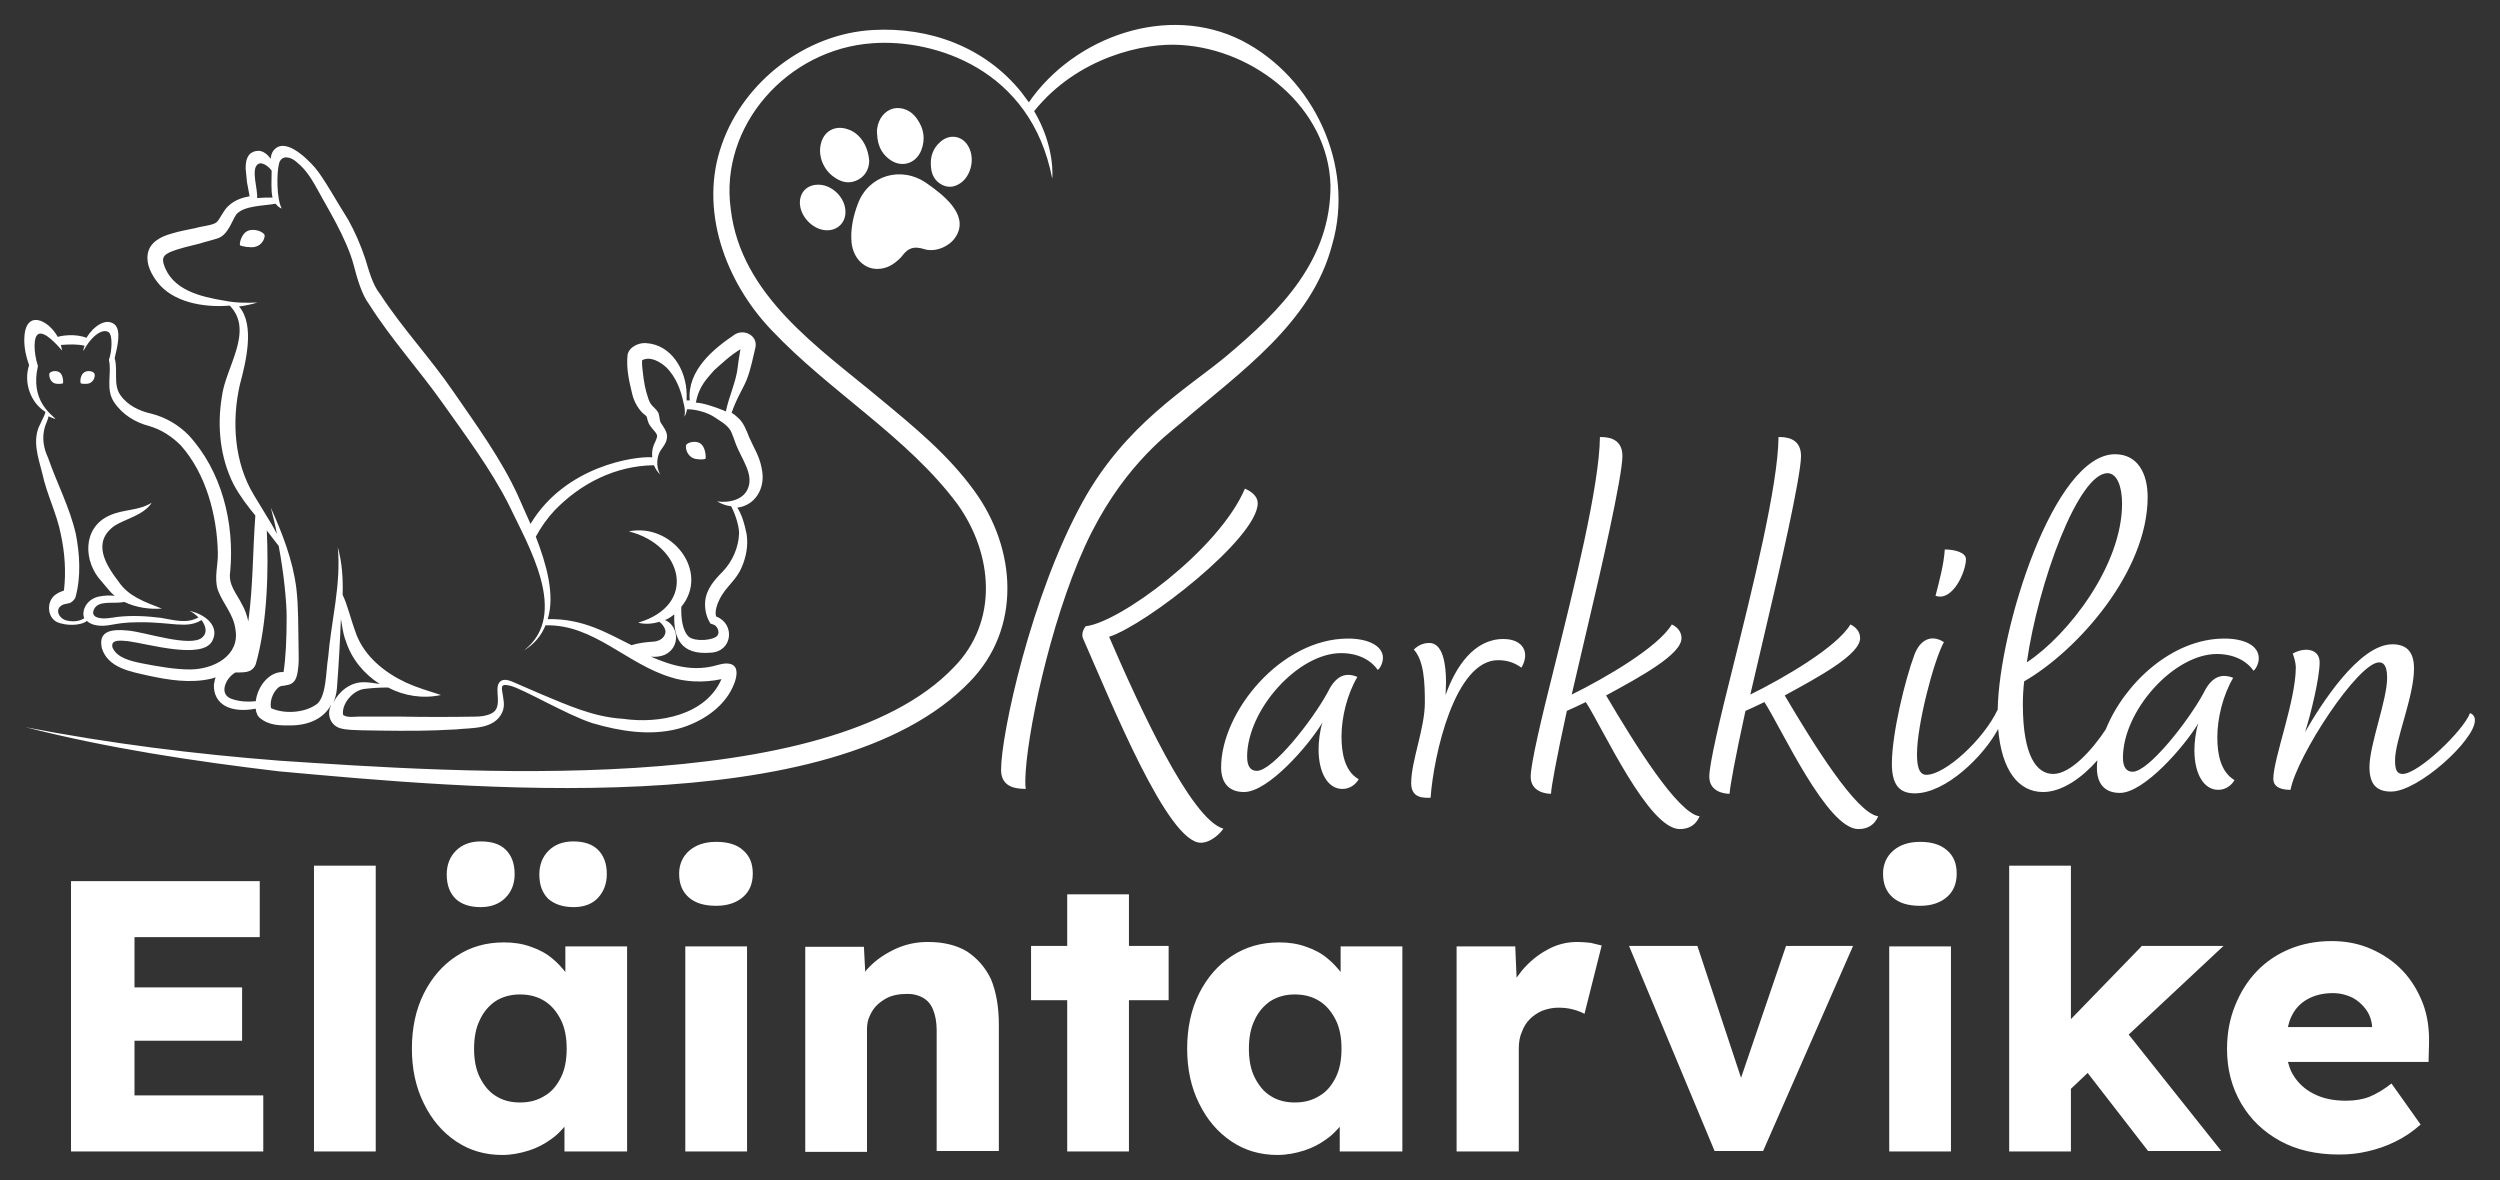
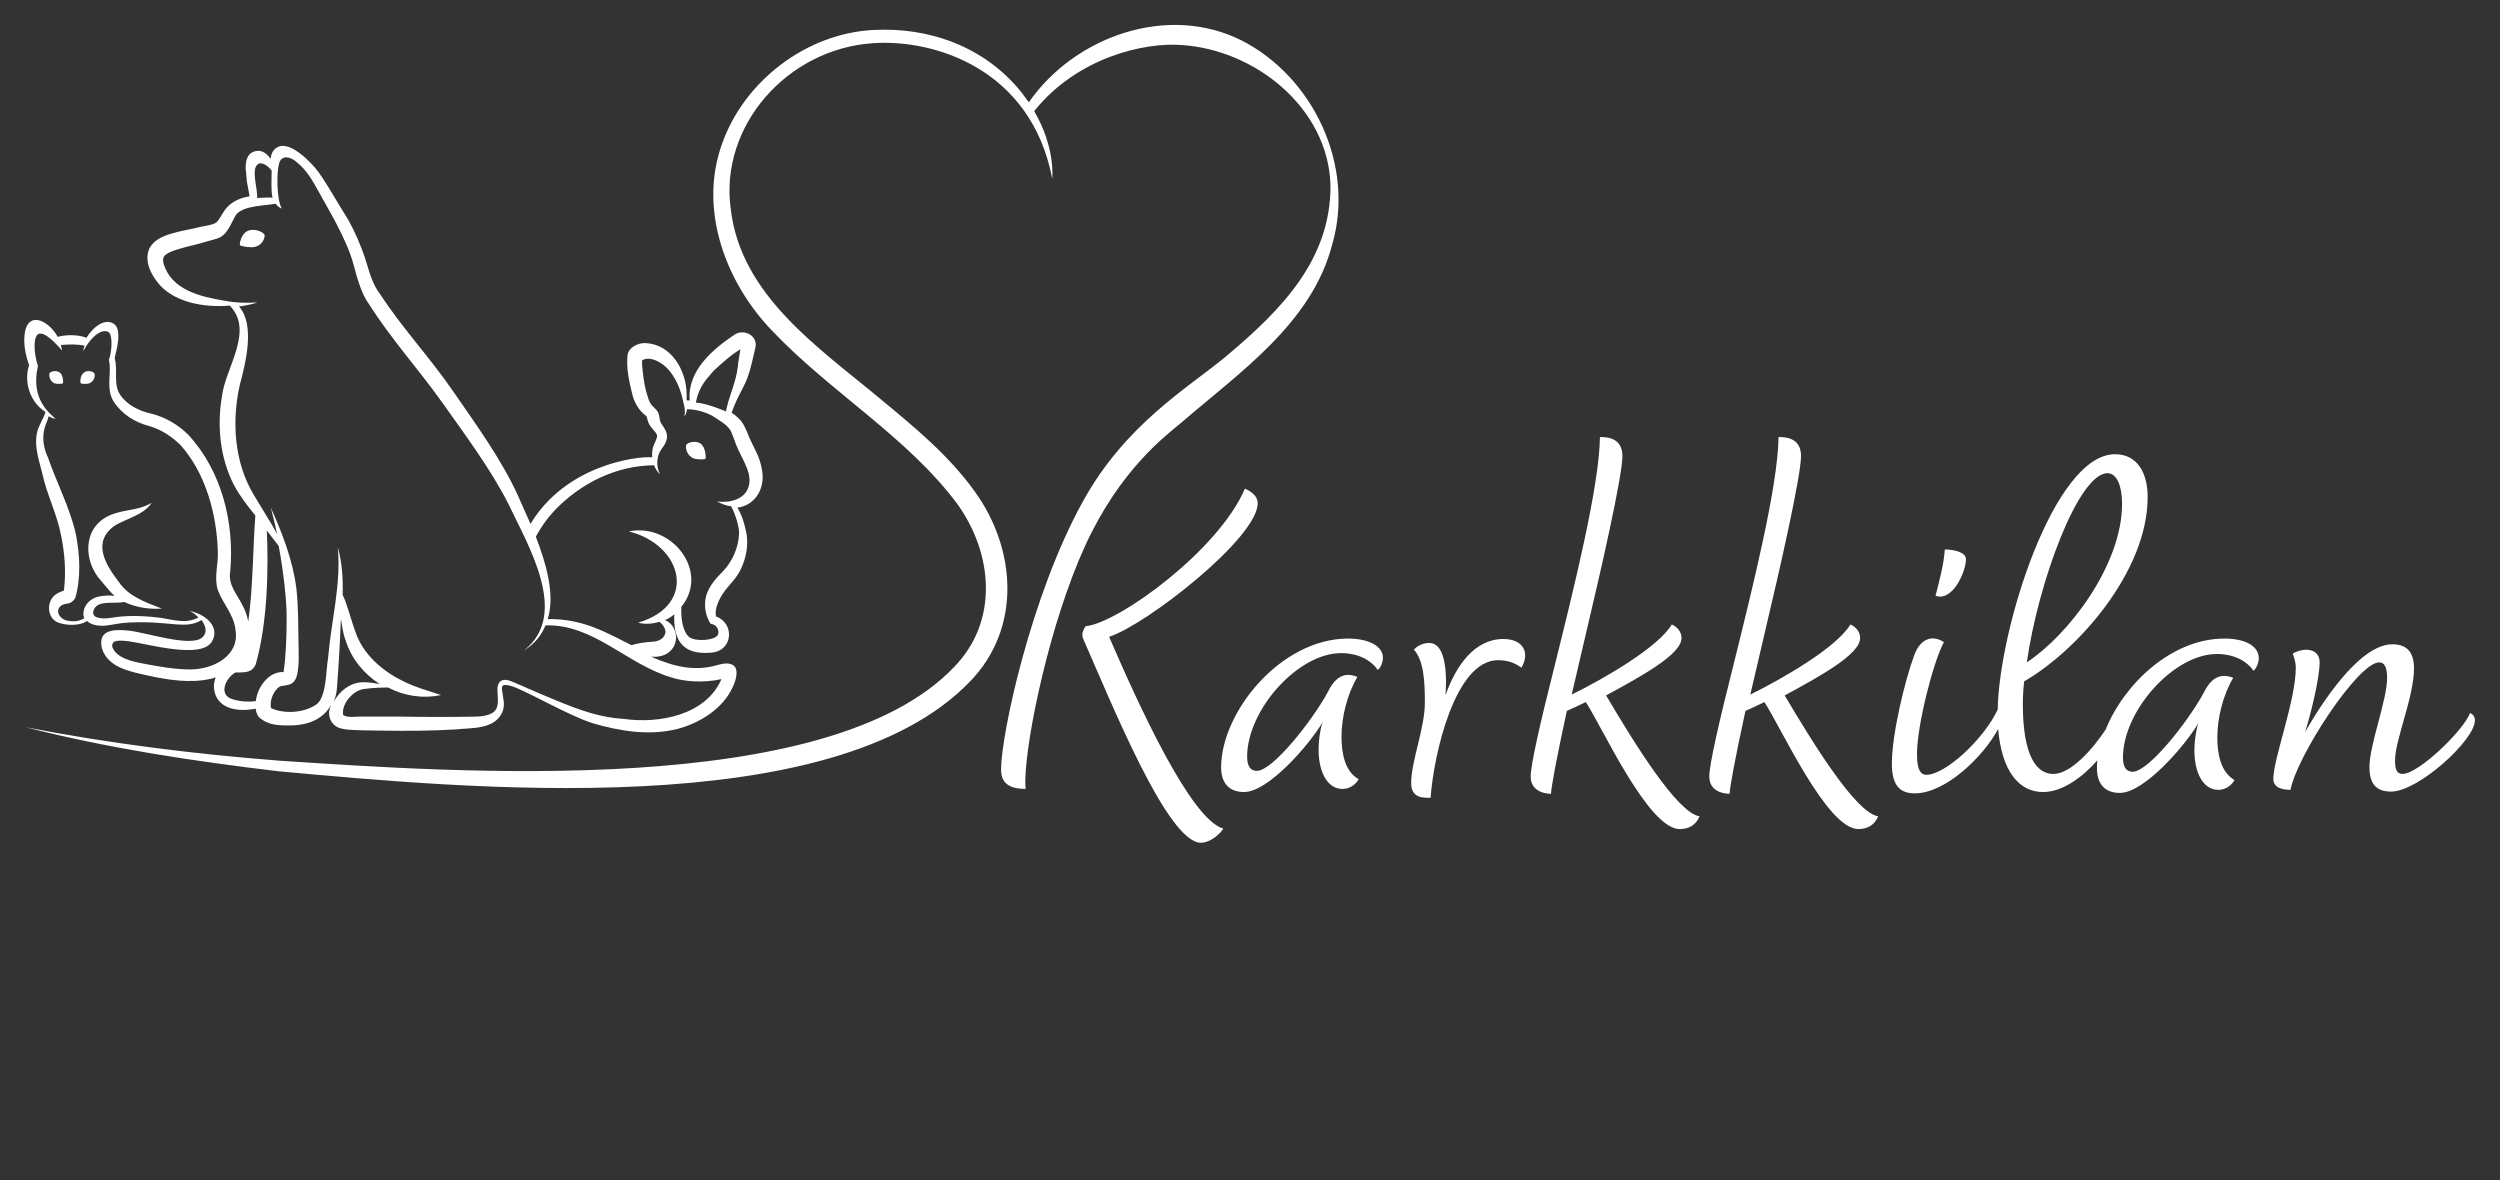
<svg xmlns="http://www.w3.org/2000/svg" version="1.1" id="Layer_1" x="0px" y="0px" viewBox="0 0 566.9 267.6" style="enable-background:new 0 0 566.9 267.6;" xml:space="preserve">
  <rect x="0" y="0" width="566.9" height="267.6" fill="#333333" stroke="none" />
  <style type="text/css">
	.st0{fill:#FFFFFF;}
</style>
  <g>
-     <path class="st0" d="M193.1,55c-0.3-2.9,0.4-6.1,1.4-8.7c2.4-6.6,9.9-8.8,15.7-4.7c3.4,2.4,9.5,6.9,6.7,11.8   c-1.3,2.4-4.7,3.9-7.3,3.1c-2.2-0.7-3.6-0.4-5,1.5c-0.9,1.1-2.2,2.1-3.5,2.6C196.8,62.1,193.5,59,193.1,55z M201.4,35.9   c2.7,2.3,6.2,1.4,7.5-1.8c1-2.6,0.6-5-1-7.2c-1.3-1.9-3.4-2.7-5.3-2.3c-2,0.5-3.4,2.3-3.7,4.6c-0.1,0.5,0,1.1,0,1.3   C199,32.8,199.8,34.6,201.4,35.9z M192.2,29.3c-2.9-1-5.5,0.5-6.1,3.5c-0.6,2.7,0.7,5.8,3.1,7.4c1.7,1.2,3.5,1.6,5.5,0.5   c1.9-1.1,2.4-2.9,2.4-4.3C196.8,32.8,194.8,30.1,192.2,29.3z M213.8,42c1.6,0.7,3,0.3,4.3-0.7c2.2-1.8,2.9-5.4,1.6-7.9   c-1.3-2.6-4.3-3.2-6.5-1.2c-1.6,1.4-2.3,3.3-2.1,5.5C211.2,39.5,211.9,41.1,213.8,42z M188,52.2c2.3-0.2,3.9-2.1,3.7-4.5   c-0.2-3.2-3.4-6.1-6.6-5.8c-2.4,0.2-3.9,2-3.7,4.5C181.7,49.6,184.9,52.5,188,52.2z M30.5,248.4h29.2v12.7H16.1v-61.3h42.8v12.7   H30.5v11.4h24.4v12.1H30.5V248.4z M71.2,261.1h14v-64.8h-14V261.1z M128.3,214.6h13.9v46.5H128v-5.6c-0.9,1-1.8,2-3,2.8   c-1.5,1.1-3.2,2-5.1,2.6c-1.9,0.6-3.9,1-6,1c-3.9,0-7.4-1-10.5-3.1c-3.1-2.1-5.5-4.9-7.3-8.6c-1.8-3.6-2.7-7.8-2.7-12.4   c0-4.7,0.9-8.9,2.7-12.5c1.8-3.6,4.3-6.5,7.4-8.5c3.2-2.1,6.7-3.1,10.8-3.1c2.2,0,4.2,0.3,6.1,1c1.8,0.6,3.5,1.5,4.9,2.7   c1.1,0.9,2,1.9,2.9,3V214.6z M127.2,244.3c0.9-1.8,1.3-4,1.3-6.5s-0.4-4.7-1.3-6.5c-0.9-1.8-2.1-3.3-3.7-4.3   c-1.6-1-3.4-1.5-5.6-1.5c-2.1,0-3.9,0.5-5.5,1.5c-1.5,1-2.8,2.5-3.6,4.3c-0.9,1.8-1.3,4-1.3,6.5s0.4,4.7,1.3,6.5   c0.9,1.8,2.1,3.3,3.6,4.2c1.5,1,3.4,1.5,5.5,1.5c2.2,0,4-0.5,5.6-1.5C125.1,247.6,126.3,246.1,127.2,244.3z M130.1,205.7   c2.3,0,4.2-0.7,5.5-2.1c1.3-1.4,2-3.2,2-5.4c0-2.4-0.7-4.2-2-5.5c-1.3-1.3-3.2-1.9-5.6-1.9c-2.3,0-4.2,0.7-5.6,2.1   c-1.4,1.4-2.1,3.2-2.1,5.4c0,2.4,0.7,4.2,2,5.5C125.8,205.1,127.7,205.7,130.1,205.7z M109,205.7c2.3,0,4.2-0.7,5.6-2.1   c1.4-1.4,2.1-3.2,2.1-5.4c0-2.4-0.7-4.2-2-5.5c-1.3-1.3-3.2-1.9-5.7-1.9c-2.3,0-4.2,0.7-5.6,2.1c-1.4,1.4-2.1,3.2-2.1,5.4   c0,2.4,0.7,4.2,2,5.5C104.7,205.1,106.6,205.7,109,205.7z M155.4,261.1h14v-46.5h-14V261.1z M162.4,190.9c-2.6,0-4.6,0.7-6.1,2   c-1.5,1.3-2.3,3.1-2.3,5.2c0,2.3,0.7,4.1,2.2,5.4c1.5,1.3,3.5,1.9,6.2,1.9c2.6,0,4.6-0.7,6.1-2c1.5-1.3,2.2-3.1,2.2-5.3   c0-2.3-0.7-4-2.2-5.3C167.1,191.5,165,190.9,162.4,190.9z M219.2,215.7c-2.4-1.4-5.3-2.1-8.8-2.1c-2.6,0-5,0.5-7.4,1.6   c-2.3,1.1-4.3,2.4-6,4.2c-0.3,0.3-0.6,0.6-0.8,1l-0.3-5.7h-13.3v46.5c0.8,0,1.7,0,2.9,0c1.2,0,2.6,0,4.2,0h6.9v-27.9   c0-1.1,0.2-2.1,0.7-3.1c0.4-0.9,1-1.8,1.8-2.5c0.8-0.7,1.7-1.3,2.7-1.7c1.1-0.4,2.2-0.6,3.4-0.6c1.6-0.1,2.9,0.2,4,0.8   c1.1,0.6,1.9,1.5,2.4,2.8c0.5,1.2,0.8,2.8,0.8,4.6v27.4h14.1v-28.6c0-4.1-0.6-7.5-1.8-10.4C223.4,219.3,221.5,217.2,219.2,215.7z    M256,202.8h-14v11.7h-8.2v12.3h8.2v34.3h14v-34.3h9v-12.3h-9V202.8z M304,214.6H318v46.5h-14.2v-5.6c-0.9,1-1.8,2-3,2.8   c-1.5,1.1-3.2,2-5.1,2.6c-1.9,0.6-3.9,1-6,1c-3.9,0-7.4-1-10.5-3.1c-3.1-2.1-5.5-4.9-7.3-8.6c-1.8-3.6-2.7-7.8-2.7-12.4   c0-4.7,0.9-8.9,2.7-12.5c1.8-3.6,4.3-6.5,7.4-8.5c3.2-2.1,6.7-3.1,10.8-3.1c2.2,0,4.2,0.3,6.1,1c1.8,0.6,3.5,1.5,4.9,2.7   c1.1,0.9,2,1.9,2.9,3V214.6z M302.9,244.3c0.9-1.8,1.3-4,1.3-6.5s-0.4-4.7-1.3-6.5c-0.9-1.8-2.1-3.3-3.7-4.3   c-1.6-1-3.4-1.5-5.6-1.5c-2.1,0-3.9,0.5-5.5,1.5c-1.5,1-2.8,2.5-3.6,4.3c-0.9,1.8-1.3,4-1.3,6.5s0.4,4.7,1.3,6.5   c0.9,1.8,2.1,3.3,3.6,4.2c1.5,1,3.4,1.5,5.5,1.5c2.2,0,4-0.5,5.6-1.5C300.8,247.6,302,246.1,302.9,244.3z M357.7,213.6   c-2.5,0-4.8,0.6-6.9,1.8c-2.2,1.2-4,2.7-5.7,4.7c-0.4,0.5-0.8,1.1-1.2,1.6l-0.3-7.1h-13.3v46.5h14.1v-23.3c0-1.4,0.2-2.7,0.7-3.8   c0.4-1.1,1-2.1,1.8-2.9c0.8-0.8,1.7-1.4,2.8-1.9c1.1-0.4,2.3-0.7,3.6-0.7c1.2,0,2.3,0.1,3.4,0.4c1.1,0.3,1.9,0.6,2.6,1l3.9-15.5   c-0.8-0.2-1.6-0.4-2.5-0.6C359.7,213.7,358.7,213.6,357.7,213.6z M394.8,244.4l-9.9-29.9h-15.5l19.4,46.5h11l20.4-46.5H405   L394.8,244.4z M428.4,261.1h14v-46.5h-14V261.1z M435.4,190.9c-2.6,0-4.6,0.7-6.1,2c-1.5,1.3-2.3,3.1-2.3,5.2   c0,2.3,0.7,4.1,2.2,5.4c1.5,1.3,3.5,1.9,6.2,1.9c2.6,0,4.6-0.7,6.1-2c1.5-1.3,2.2-3.1,2.2-5.3c0-2.3-0.7-4-2.2-5.3   C440,191.5,438,190.9,435.4,190.9z M485.6,214.6l-16,16.5v-34.8h-14v64.8h14v-14.2l3.8-3.6l13.7,17.7h16.6l-21-26.4l21.5-20.1   H485.6z M550.7,240.8h-31.9c0.3,1,0.6,2,1.1,2.8c1.1,1.9,2.7,3.4,4.7,4.4c2.1,1.1,4.5,1.6,7.4,1.6c2,0,3.8-0.3,5.3-0.9   c1.5-0.6,3.2-1.6,5-3l6.6,9.3c-1.8,1.6-3.7,2.9-5.8,3.9c-2,1-4.1,1.7-6.3,2.2c-2.1,0.5-4.2,0.7-6.4,0.7c-5.1,0-9.6-1-13.4-3.1   c-3.8-2.1-6.7-4.9-8.8-8.5c-2.1-3.6-3.2-7.7-3.2-12.3c0-3.6,0.6-6.8,1.8-9.8c1.2-3,2.8-5.6,4.9-7.8c2.1-2.2,4.6-3.9,7.5-5.1   c2.9-1.2,6.1-1.8,9.5-1.8c3.3,0,6.3,0.6,9,1.8c2.7,1.2,5.1,2.8,7.1,4.9c2,2.1,3.5,4.6,4.6,7.4c1.1,2.9,1.5,6,1.4,9.4L550.7,240.8z    M518.8,232.9h19.1v-0.1c-0.1-1.5-0.6-2.8-1.4-3.9c-0.8-1.1-1.8-2-3.1-2.7c-1.3-0.6-2.7-1-4.4-1c-2.3,0-4.2,0.5-5.8,1.4   c-1.6,0.9-2.8,2.2-3.6,3.9C519.2,231.3,519,232.1,518.8,232.9z" />
    <path class="st0" d="M302.1,55.4c-4.6,17.9-21.1,29.1-34.3,40.5c-3.6,3-13.9,10.7-21.8,28c-8,17.6-13.3,43.2-13.5,52.9   c0,0.8,0,1.5,0.1,2.1c-0.9-0.1-5.6,0.3-5.6-4.3c0-8.1,6.8-39.6,18.5-60.8c9.7-17.6,23.7-25.7,32.4-32.9   c12.8-10.7,23.9-22.1,23.8-38.9c-0.5-17.6-17.2-30.8-33.9-31.8c-8.4-0.6-23.5,2.8-33.3,15c4.9,8.3,4.1,15.3,4.1,15.3   c-4.8-25-26.9-31.7-40.7-30.7c-19.4,1.3-34.8,18.8-32.2,37.6c2.3,19.7,20.1,31.5,34.1,43.2c7.6,6.3,15.3,12.6,21.2,20.8   c9.5,13.1,10.7,31.1-1.1,43.2c-31.2,32.3-114.7,24.1-156.7,20.3c-19.3-2.3-38.6-5.2-57.4-10c19.1,3.7,38.3,6.1,57.7,7.6   c39.6,2.6,124.2,8.8,152.8-21.2c10.2-10.4,8.9-25.7,0.8-37c-11.4-15.3-29-25.5-42.2-39.5c-10.4-10.9-16.5-27.3-11.2-42.1   c5-14.3,19.1-25.1,34.3-25.9c12.6-0.7,25.2,3.7,33.6,14.1c0.6,0.8,1.2,1.6,1.7,2.3c10.3-14.9,31.5-22.5,48.3-14   C297.8,17.5,307.3,37.5,302.1,55.4z M445.8,126.8c0-1.5-2.5-2.2-4.8-2.2c-0.2,3.3-1.2,7-2.1,10.5   C442.8,136.5,445.8,129.6,445.8,126.8z M277.4,187.9c-0.3,0.6-2.6,3.2-5.1,3.2c-7.5,0-20.1-31.3-26.7-46.3   c-0.6-1.4,0.6-2.8,0.6-2.8c7.6-0.8,30.2-17.3,36.1-31.2c1.6,0.7,2.9,1.8,2.9,3.3c0,7.9-25.3,27.6-33.7,30.3   C258.2,159.9,270,185.8,277.4,187.9z M305.7,144.8c-15.3,0-28.8,16.7-28.8,29.2c0,3.2,1.5,5.6,5.2,5.6c5.5,0,14.7-10.6,17.8-15.8   c-0.6,1.7-0.9,4.4-0.9,6.1c0,5.5,2.2,9,5.4,9c1.7,0,3-1,3.7-2.2c-3.2-1.8-3.9-6-3.9-9.7c0-4.4,1.3-9.6,3.6-13.5   c-3.3-1.4-5.3,0.5-6.8,3.6c-3.5,6.4-12.4,17.7-16,17.7c-1.4,0-2.2-1-2.2-3.2c0-10.6,11.5-23.5,21.3-23.5c3.9,0,6.8,1.6,8.3,3.8   c0.6-0.3,1.2-1.7,1.2-2.8C313.5,146.3,310,144.8,305.7,144.8z M340.9,144.9c-6.6,0-10.8,6.2-13.1,12.7c0-0.8,0.1-1.8,0.1-2.9   c0-4.1-0.7-8.9-3.8-8.9c-1.3,0-2.5,0.5-3.5,1.5c2.3,2.5,2.5,7.4,2.5,12c0,5.9-3.1,13.2-3.1,18.3c0,3.6,3.1,3.3,4.4,3.3   c0.7-9.7,5.5-31.2,15.3-31.2c2.3,0,3.9,0.7,5.3,1.7C347,148,345.4,144.9,340.9,144.9z M364.2,157.7c7.9-4.3,17.1-9.3,17.1-13   c0-1.4-0.9-2.5-2.2-3.1c-3.1,5.2-15.2,12.2-22.7,15.9l3.9-16.7c2.4-10.1,7.6-32.7,7.6-37.4c0-4.3-3.8-4.3-5.1-4.3   c-0.1,11-5.9,34.3-10.4,52.4c-3,11.9-5.3,21.8-5.3,24.6c0,3.5,3.5,3.9,4.6,3.9c0.1-1.7,1.2-7.8,3.6-18.8c1.2-0.5,2.6-1.2,4.3-2   c3.9,6,14.2,28.8,21.3,28.8c2.2,0,3.7-1,4.5-2.9C380.4,184.4,370.7,168.7,364.2,157.7z M404.7,157.7c7.9-4.3,17.1-9.3,17.1-13   c0-1.4-0.9-2.5-2.2-3.1c-3.1,5.2-15.2,12.2-22.7,15.9l3.9-16.7c2.4-10.1,7.6-32.7,7.6-37.4c0-4.3-3.8-4.3-5.1-4.3   c-0.1,11-5.9,34.3-10.4,52.4c-3,11.9-5.3,21.8-5.3,24.6c0,3.5,3.5,3.9,4.6,3.9c0.1-1.7,1.2-7.8,3.6-18.8c1.2-0.5,2.6-1.2,4.3-2   c3.9,6,14.2,28.8,21.3,28.8c2.2,0,3.7-1,4.5-2.9C420.9,184.4,411.2,168.7,404.7,157.7z M512.2,149.3c0,1-0.6,2.4-1.2,2.8   c-1.5-2.2-4.4-3.8-8.3-3.8c-9.8,0-21.3,12.9-21.3,23.5c0,2.2,0.8,3.2,2.2,3.2c3.6,0,12.5-11.3,16-17.7c1.5-3.1,3.5-4.9,6.8-3.6   c-2.3,3.9-3.6,9.1-3.6,13.5c0,3.7,0.7,7.8,3.9,9.7c-0.7,1.2-2,2.2-3.7,2.2c-3.2,0-5.4-3.5-5.4-9c0-1.7,0.3-4.4,0.9-6.1   c-3.1,5.2-12.3,15.8-17.8,15.8c-3.7,0-5.2-2.4-5.2-5.6c0-0.6,0-1.2,0.1-1.8c-3.4,3.9-8,7.2-12.3,7.2c-5.6,0-9.4-4.9-10.2-14.3   c-3.3,6.2-11.9,14.6-18.9,14.6c-3.3,0-5.2-1.7-5.2-6.7c0-6.8,3-19.1,5.1-24.7c1.3-3.5,3.9-4.7,6.7-2.9c-2.4,4.4-6.1,18.9-6.1,25.3   c0,1.8,0.1,4.8,2.1,4.8c4.3,0,13-8,16.2-14.8c0.3-18.2,12.7-57.9,26.6-57.9c5.1,0,7.4,4.3,7.4,9.7c0,17-16,34.9-28,41.8   c-0.2,1.7-0.3,3.5-0.3,5.2c0,11.9,3.2,15.8,6.9,15.8c3.9,0,8.8-5.4,11.9-10.1c4.2-10.4,15-20.6,26.9-20.6   C508.8,144.8,512.2,146.3,512.2,149.3z M459.6,150.2c9.4-6.2,21.6-22,21.6-36c0-4-1.2-6.9-3.3-6.9   C471.3,107.3,462.2,132,459.6,150.2z M560.1,161.7c-1.5,4-11.7,13.8-15.3,13.8c-1.4,0-1.7-1.2-1.7-3.1c0-4.6,4.3-14.4,4.3-20.8   c0-3.6-1.5-5.5-4.9-5.5c-7.6,0-16.3,13.8-19.8,19.9c1.4-4.4,3.3-12.4,3.3-15.8c0-3-3.2-3.6-6.1-2c0.3,0.8,0.7,2.1,0.7,3.1   c0,7.6-5.1,20.7-5.1,25.3c0,2.3,2.6,2.5,3.9,2.5c1.4-7.6,15.3-28.9,20.1-28.9c1.6,0,1.8,2,1.8,3.6c0,4.9-4,15.1-4,20.1   c0,3.6,1.3,5.6,4.9,5.6c6.2,0,19-11.7,19-16.1C561.3,162.4,560.5,161.8,560.1,161.7z M159.1,100.8c0.8,0.8,1,2.5,0.9,3.2   c-0.4,0.3-2.2,0.2-2.8-0.1c-1.6-0.7-1.8-2.6-1.6-3C155.9,100.3,158,99.7,159.1,100.8z M167.2,115.1c1.1,1.8,1.6,3.6,2.1,6   c0.4,2.6-0.1,5.2-1.1,7.5c-1,2.5-3.2,4.3-4.2,5.9c-1,1.4-2.1,3.9-1.6,5.3c4.3,1.6,3.8,7.9-1.2,8.2c-6.9,0.6-8.5-3.4-8.3-8.7   c-0.6,0.5-1.3,1-2.1,1.3c3.1,1.3,3.6,6.2-0.1,7.9c-1,0.4-2,0.5-3.1,0.4c4.8,2.1,9.7,3.5,15.1,1.9c1.1-0.3,3.1-0.8,4,0.5   c0.8,1.2-0.1,3.6-0.5,4.4c-2.2,5-7.6,8.3-12.6,9.6c-6.4,1.6-13,0.5-19.2-1.3c-5.7-1.8-15.8-7.8-18.7-8.5c-1.7-0.4-2.1-0.2-1.8,1.4   c0.2,1.5,0.7,3,0,4.6c-1.8,4-7,3.5-10.5,3.9l-4.3,0.2c-5,0.2-12,0.1-17.1,0c-1.4-0.1-3,0-4.6-0.4c-2.3-0.5-3.4-3-2.4-5.1   c0-0.1,0.1-0.2,0.1-0.3c-1.7,3.1-4.9,4.6-9,4.7c-2.6,0-5.1,0.1-7.3-1.8c-0.2-0.2-0.5-0.6-0.5-0.8c-0.2-0.4-0.3-0.8-0.3-1.2   c-5.8,1.1-9.6-1-9.5-5.4c0.1-0.6,0.2-1.2,0.4-1.7c-0.3,0.1-0.7,0.2-1,0.3c-4.7,1.1-9.7,0.3-14.3-0.7c-3.9-0.9-9.1-1.7-10.5-6.2   c-0.9-4,2.2-4.4,6.1-4c3.9,0.4,13.9,3.8,16.6,1.6c1.3-1.1,0.9-2.6-0.1-4c-3.4,2.1-6.7,0.4-14.3,0.5c-6,0-6.8,1.3-10,0.6   c-0.7-0.2-1.3-0.5-1.7-0.9c-1.3,1.1-4.8,1.2-6.9,0.2c-2.3-1.3-2.2-5,0-6.3c0.5-0.4,1.3-0.6,1.7-0.8c0.5-4.2,0.2-8.5-0.7-12.7   c-0.9-4.7-3.2-9.1-4.2-13.8c-0.9-3.6-2.4-7.6-0.5-11.2c0.4-1,1-1.8,1.2-2.8c-3.4-2.1-5-6.7-3.7-10.6c-0.7-1.9-1.1-3.8-1.1-5.8   c0.1-7,5.4-4.6,7.6-0.6c0.8-0.3,4-0.8,6.5,0.2c1.5-2.5,4.3-4.6,6.3-3.1c1.7,1.3,0.7,5.2,0.1,7.7c0.8,2.8-0.4,6,1.3,8.4   c1.6,2.3,4.3,3.6,7,4.2c3.2,0.8,6.1,2.5,8.4,4.8c7.6,8.2,10.5,20,9.5,31c-0.5,3,1.4,4.9,2.7,7.5c0.7,1.2,1.1,2.5,1.4,3.8   c1.1-8,1-15.9,1.6-24c-1.8-2.2-3.5-4.4-4.9-7c-3.1-6.1-3.8-13.2-2.7-19.9c0.8-6.7,7.4-14.9,1.8-20.7c-6.1,0.5-12.9-0.8-16.4-5.3   c-1.3-1.7-2.6-4-2.2-6.4c0.4-2.7,3.1-4,5.3-4.6c1.9-0.6,3.8-0.9,5.6-1.3c1.3-0.4,3.9-0.6,4.7-1.3c0.8-0.7,1.6-2.8,2.8-3.8   c1.3-1.2,3-1.8,4.7-2.1c-0.2-1.1-0.4-2.1-0.6-3.2c-0.1-1-0.2-2.1-0.3-3.1c0-1.1,0.1-2.2,0.8-3.1c0.5-0.6,1.3-0.9,2.1-0.9   c0.8,0,1.4,0.4,2,0.9c0.3,0.3,0.5,0.6,0.8,0.9c0-0.6,0.2-1.2,0.5-1.7c2.5-3.5,7.5,1.4,9.6,3.8c2,2.4,4.9,7.7,7.5,11.8   c1.5,2.7,2.8,5.7,3.8,8.7c0.8,2.5,1.6,5.9,3.4,8.1c5,7.7,11.4,14.5,16.6,22.1c5.1,7.4,11,15.5,14.7,23.7c0.8,1.9,1.8,4,2.8,6.3   c7.9-13.2,23.8-15.4,27.6-15.1c-0.1-1,0-2,0.4-2.9c0.5-1.1,0.9-1.9,0.6-2.3c-0.2-0.6-1.1-1.2-1.8-2.5c-0.4-0.9-0.3-1.4-0.6-1.7   c-1.7-1.2-2.8-3.3-3.2-5.2c-0.7-2.9-1.3-5.6-1-8.6c0.3-1.8,2.5-2.8,4.1-2.7c5.9,0.3,9.2,6.2,9.3,11.5c0,0.5,0,1,0,1.5   c0.2,0,0.5,0,0.7,0c-0.6-6.8,5.4-11.7,10-14.8c2.1-1.6,5.5,0,4.9,2.8c-0.6,2.5-1,4.7-1.9,7.1c-0.8,2.1-2.3,4.2-3.5,7.7   c0.5,0.3,0.9,0.6,1.3,1c1.4,1.1,2.1,3.1,2.7,4.6c1,2.3,2.3,4.2,2.8,6.9C173.8,110.9,171,114.7,167.2,115.1z M157.8,91.3   c1.7,0.1,3.3,0.7,4.8,1.2c0.7,0.3,1.4,0.5,2,0.8c0.7-3.5,2.3-6.6,2.7-10.1c0.1-1.1,0.4-2.8,0.6-4c-2.2,1.3-4.1,3.1-6,4.8   C160.5,85.7,158.5,87.4,157.8,91.3z M58.3,44.9c1.2-0.1,2.4-0.1,3.5-0.1c-0.1-0.5-0.2-1-0.2-1.4c-0.1-2,0-3.2,0-4.7v0   c-0.7-1-2.3-2.2-3.2-1.4C56.9,38.5,58.5,43,58.3,44.9z M53.4,142.8c-0.4-3.5-2.8-5.8-4-9c-0.9-2.8,0.1-5.8,0-8.5   c-0.2-8.5-2.7-17.9-8.4-24.3c-2-2-4.4-3.6-7.2-4.4c-3.1-0.8-6.1-2.6-8-5.5c-1.9-3-0.4-6.4-1.1-9.5c0.7-1.9,0.9-5.7-0.1-6.3   c-1.3-0.8-3.7,0.6-5.7,4.3c0-0.4,0.1-0.8,0.3-1.2c-1.8-0.4-3.5-0.3-5-0.2c-0.1,0-0.3,0-0.4,0c0.1,0.4,0.2,0.9,0.3,1.3   c-1.4-1.6-3.9-4.3-5.3-3.8c-1.3,0.5-1.2,4.2-0.2,7.3c-1.8,7.8,3,10.9,4,12c-0.6-0.1-1.1-0.4-1.6-0.6c-0.1,0.8-0.8,2.1-0.9,2.7   c-0.6,2.3-0.2,4.6,0.8,6.7c2,5.8,4.9,11.2,6.3,17.3c0.9,4.7,1.2,9.7-0.1,14.4c-0.2,0.5-0.9,1.2-1.5,1.3c-0.9,0.2-1.1,0.2-1.5,0.4   c-1.8,1-0.7,3.1,1,3.5c1.3,0.3,2.7,0.3,4-0.5c-0.7-1.8,0.6-4.3,3.2-4.9c1.3-0.3,2.6-0.3,3.7-0.2c-0.5-0.4-1-0.9-1.4-1.4l-1.6-1.9   c-4.1-4.4-4.4-12.1,1.8-14.9c3.3-1.5,6.5-1,9.6-2.9c-1.8,2.8-5.8,3.6-8.4,5.2c-5.2,3.7-2.1,8.8,0.9,12.7c2.2,3.3,5.9,4.6,9.8,6.1   c-2.7,0.2-5.8-0.2-8.5-1.5c-2.5,0.5-5.9-0.5-6.9,1.7c-0.5,1.1,0.1,1.7,1.1,1.9c1.2,0.3,2.8,0,4.1-0.2c3.5-0.4,6.7-0.2,10,0.2   c3,0.5,5.8,1.4,8.5-0.1c-0.7-0.7-1.5-1.3-2.1-1.5c3.8,0.8,7,3.6,5.2,6.9c-2.3,4.2-14.5,0.6-19,0c-1.3-0.1-4.1-0.6-3.6,1.4   c1,2.4,4.2,3.1,6.6,3.6c3.6,0.7,7.5,1.4,11,1.4C48.4,151.8,54.4,148.7,53.4,142.8z M64.3,152.4c0.5-3.2,0.7-7.6,0.7-12.5   c0-3.3-0.6-9.7-1.8-16.1c-0.9-1.2-1.8-2.3-2.7-3.5c0.4,8.6,0.2,20.8-2.5,30.3c-0.2,0.6-0.7,1.2-1.3,1.5c-1.2,0.5-1.9,0.3-2.5,0.4   c-0.5,0-0.7-0.1-1,0.1c-2.1,1.3-3.8,5.1-0.3,6c1.6,0.5,3.4,0.6,5.1,0.4C58.4,155.6,61.1,152.2,64.3,152.4z M82.4,154.7   c1.2,0,2.5,0.2,3.7,0.4c-3.6-2.3-6.4-5.7-7.7-9.8c-0.7-1.8-0.8-3.5-1.1-4.9c-0.2,5.2-0.5,10.5-0.9,15.7c-0.1,1.2-0.4,2.3-0.8,3.2   C76.9,156.7,79.5,154.7,82.4,154.7z M123.7,141.8c-0.9,2.2-2.4,4.2-4.9,5.7c10.5-8.1,0.9-23.9-3.5-33.2c-4-7.9-9.9-15.8-15-23   c-5.4-7.6-11.6-14.4-16.6-22.3c-1.7-2.2-2.8-6.2-3.5-8.9c-1.6-6.1-6.4-13.7-7.8-16.4c-1.5-2.7-2.8-5.1-5.2-7   c-1.2-1.1-3.3-1.7-3.9,0.3c-0.6,2.1-0.6,8.2,0.6,10.3c-0.6-0.2-1.1-0.7-1.4-1.1c-2.8,0.5-7.1,0.4-8.9,2.4c-1.1,1.6-1.9,4.8-4.4,5.5   c-1.2,0.4-2.6,0.7-3.8,1.1c-2.3,0.6-4.8,1.1-6.9,2c-1.2,0.6-1.8,1.1-1.4,2.6c1.8,6,8.4,7.5,13.9,8.4c2.4,0.5,4.9,0.5,7.4,0.4   c-1.3,0.4-2.7,0.7-4.2,0.9c3.7,4.2,1.5,12.8,0.2,17.7c-1.9,8.3-1.3,17.7,3.2,25.1l4,6.6c0.4,0.7,0.8,1.4,1.2,2.2   c-0.4-2.1-0.9-4.2-1.4-6c2.6,5.8,5,11.9,5.8,18.3c0.5,4.3,0.4,8.5,0.5,12.8c0,2.4,0.2,4.2-0.3,6.7c-0.2,0.9-0.6,1.9-1.7,2.3   c-0.6,0.2-1.1,0.2-1.3,0.3c-0.9,0-1.3,0.3-2,1.2c-0.7,1-1.1,2.3-1,3.4c0,0.2,0,0.3,0.1,0.5c2.9,1.3,7.2,1.1,10-0.7   c2.6-1.4,2.4-8,2.9-10.7c0.7-8.4,3-16.7,2.2-25.1c1,3.5,1.2,7.2,1.1,10.8c1.1,2.2,1.7,5.2,3.2,9.2c2,4.9,6.3,8.4,11.2,10.7   c2.4,1.1,5.1,1.9,7.9,2.8c-4.1,0.9-8.4,0.2-12-1.7c-1.8,0-3.5,0.1-5.2,0.3c-2.7,0.2-5.4,3.4-5,5.9c1,0.8,3,0.3,4.6,0.4l8.5,0   c5.7,0.1,11.3,0.1,16.9,0c1.3,0,2.6-0.2,3.6-0.7c2.8-1.3,0.6-5.4,1.8-7c0.7-1,2-0.6,2.8-0.3c0.5,0.2,5.5,2.4,6.7,2.9   c6,2.5,11.9,5.2,18.6,5.6c8.3,1.2,18.8-0.9,22.3-9c-4.1,0.9-8.4,0.6-11.4-0.4C142.1,150.6,134.6,141.5,123.7,141.8z M166.9,100.8   c-0.2-0.6-0.9-2.5-1.2-3.1c-0.9-1.5-2.5-2.3-4-3.3c-1.3-0.8-3.7-1.6-5.9-1.6c-0.1,0.6-0.3,1.2-0.6,1.7c0.2-1.1,0.1-2.1-0.2-3.1   c-0.6-3-1.7-5.8-3.8-8c-1.5-1.4-3.8-2.7-5.6-1.7c0,0.2,0,0.7,0,1.1c0.2,2,0.4,4,0.9,5.9c0.4,1.2,0.6,2.6,1.6,3.5   c0.4,0.4,1.2,1.1,1.3,1.8c0.2,0.8,0.2,1.3,0.3,1.5c0.1,0.6,1.1,1.4,1.5,2.9c0.3,1.5-0.6,2.6-1.3,3.6c-1,1.4-1.2,3.8-0.2,5.6   c-0.6-0.6-1.1-1.3-1.4-2.1c-8.7,0.1-16.6,4.1-22.5,10.2c-1.7,1.8-3.1,3.8-4.3,6c2.4,6.2,4.4,13.2,2.7,18.7c8.1-0.2,13.7,3.3,19,5.9   c1.6-0.5,3.3-0.7,5-0.8c1.3-0.1,2.5-0.8,2.7-2.1c0.1-0.6-0.5-1.8-1.4-2.4c-1.6,0.5-3.3,0.6-4.8,0.2c13.6-4,10.2-17.6-2.1-20.7   c9.8-2,18.4,9.2,11.9,17.1c-0.1,2.3,0.2,5.4,1.7,6.8c1.5,1.2,5.7,0.8,6.5-0.3c0.6-0.8-0.1-2.3-1-2.5l-0.6-0.2   c-1-1.6-1.3-3.3-1.2-4.9c0.2-2.9,2.2-5.1,4-6.9c2.2-2.3,3.6-5.5,3.7-8.7c0-1.4-0.7-4-1.8-6.1c-1.1-0.1-2.1-0.5-3.2-1.1   c2.8,0.4,6.2-0.4,7.1-3.2C170.8,107.4,168.2,104.1,166.9,100.8z M55.9,52.5c-1,0.6-1.6,2.3-1.5,3.1c0.4,0.3,2.5,0.6,3.3,0.4   c2-0.4,2.4-2.3,2.3-2.7C59.7,52.5,57.4,51.6,55.9,52.5z M11.2,84.7c-0.1,0.3,0,1.7,1.1,2.2c0.5,0.2,1.7,0.2,2,0   c0.1-0.6-0.1-1.8-0.6-2.3C12.9,83.8,11.4,84.2,11.2,84.7z M18.9,84.6c-0.6,0.5-0.8,1.8-0.6,2.3c0.3,0.2,1.6,0.2,2,0   c1.2-0.5,1.3-1.9,1.1-2.2C21.2,84.2,19.7,83.8,18.9,84.6z" />
  </g>
</svg>